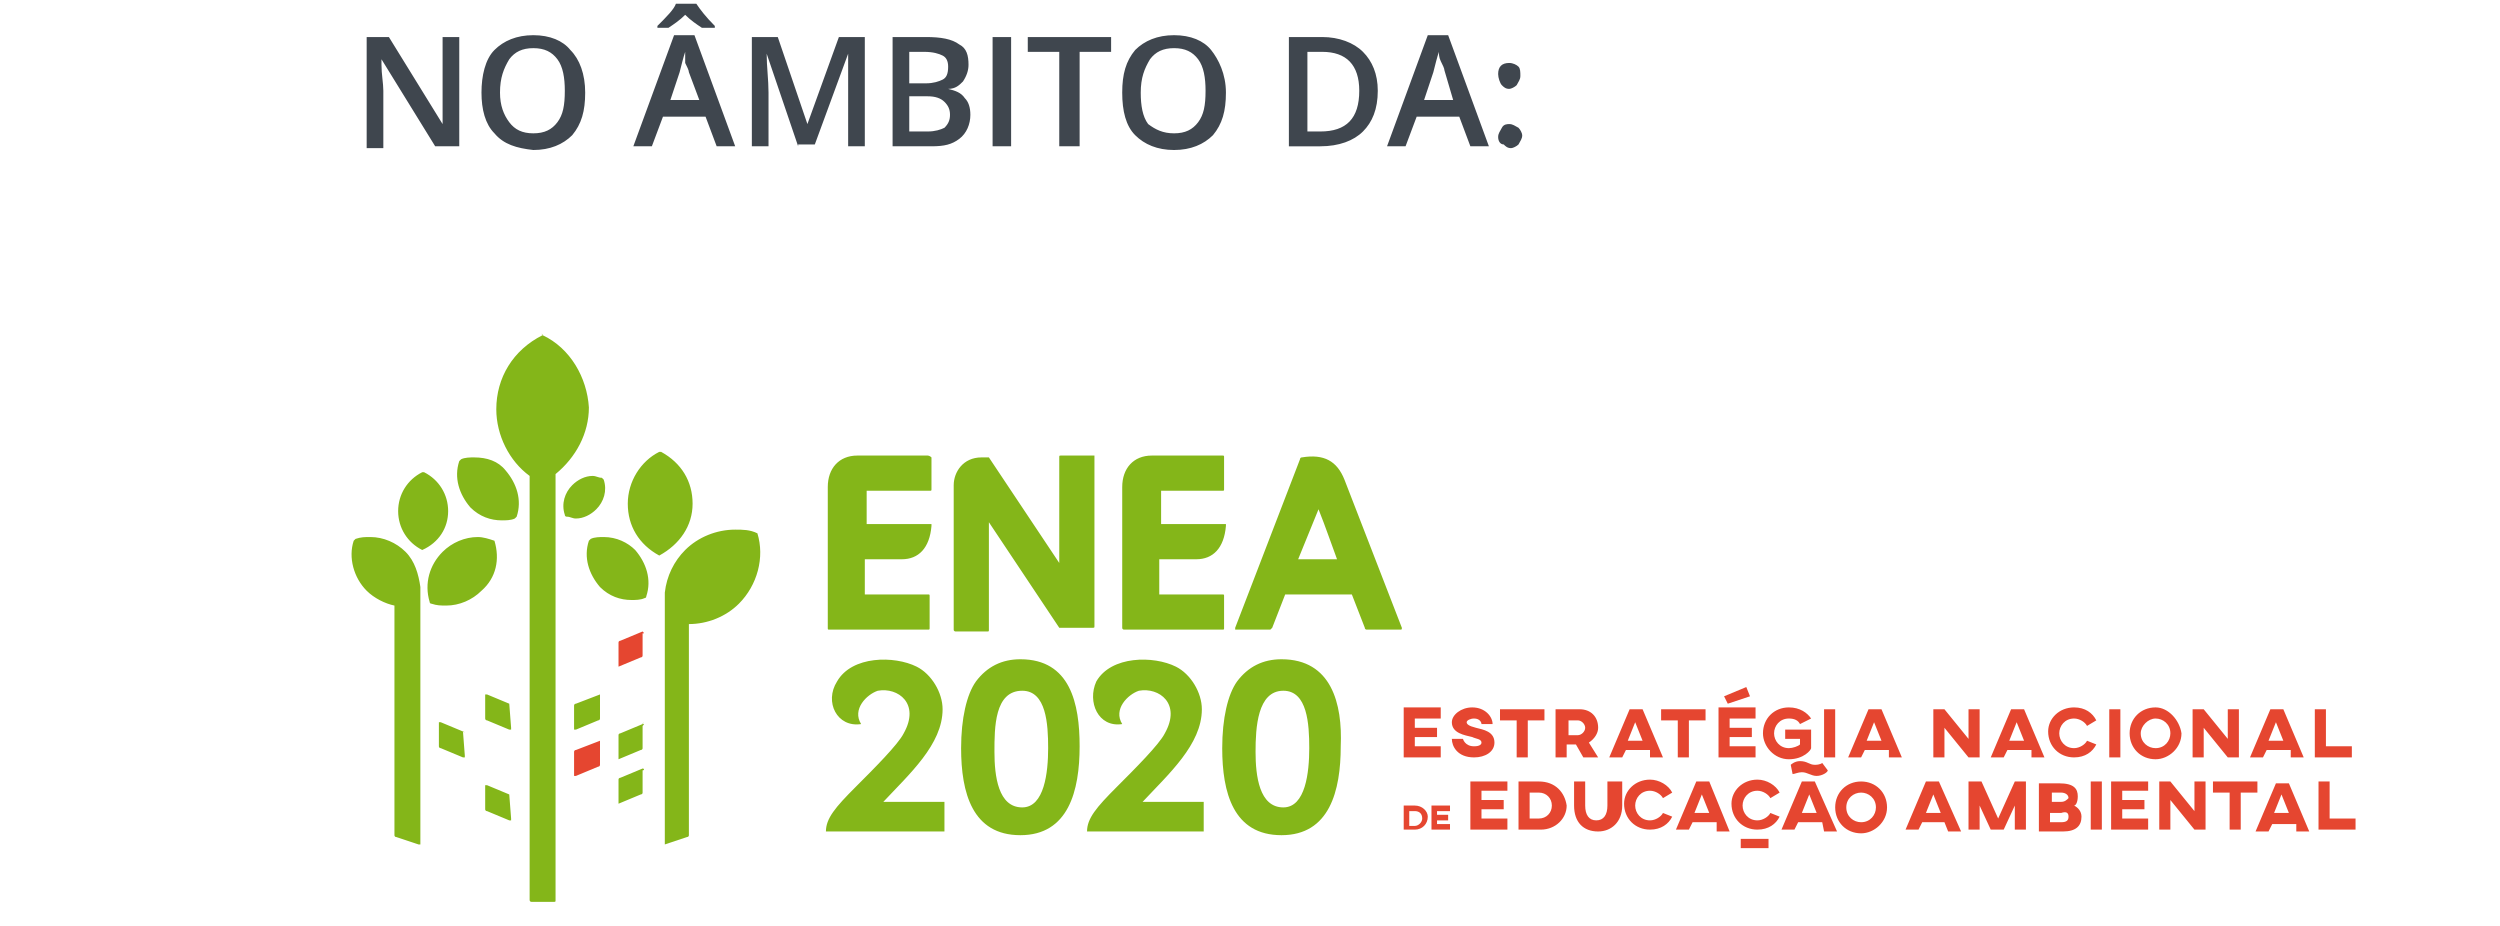
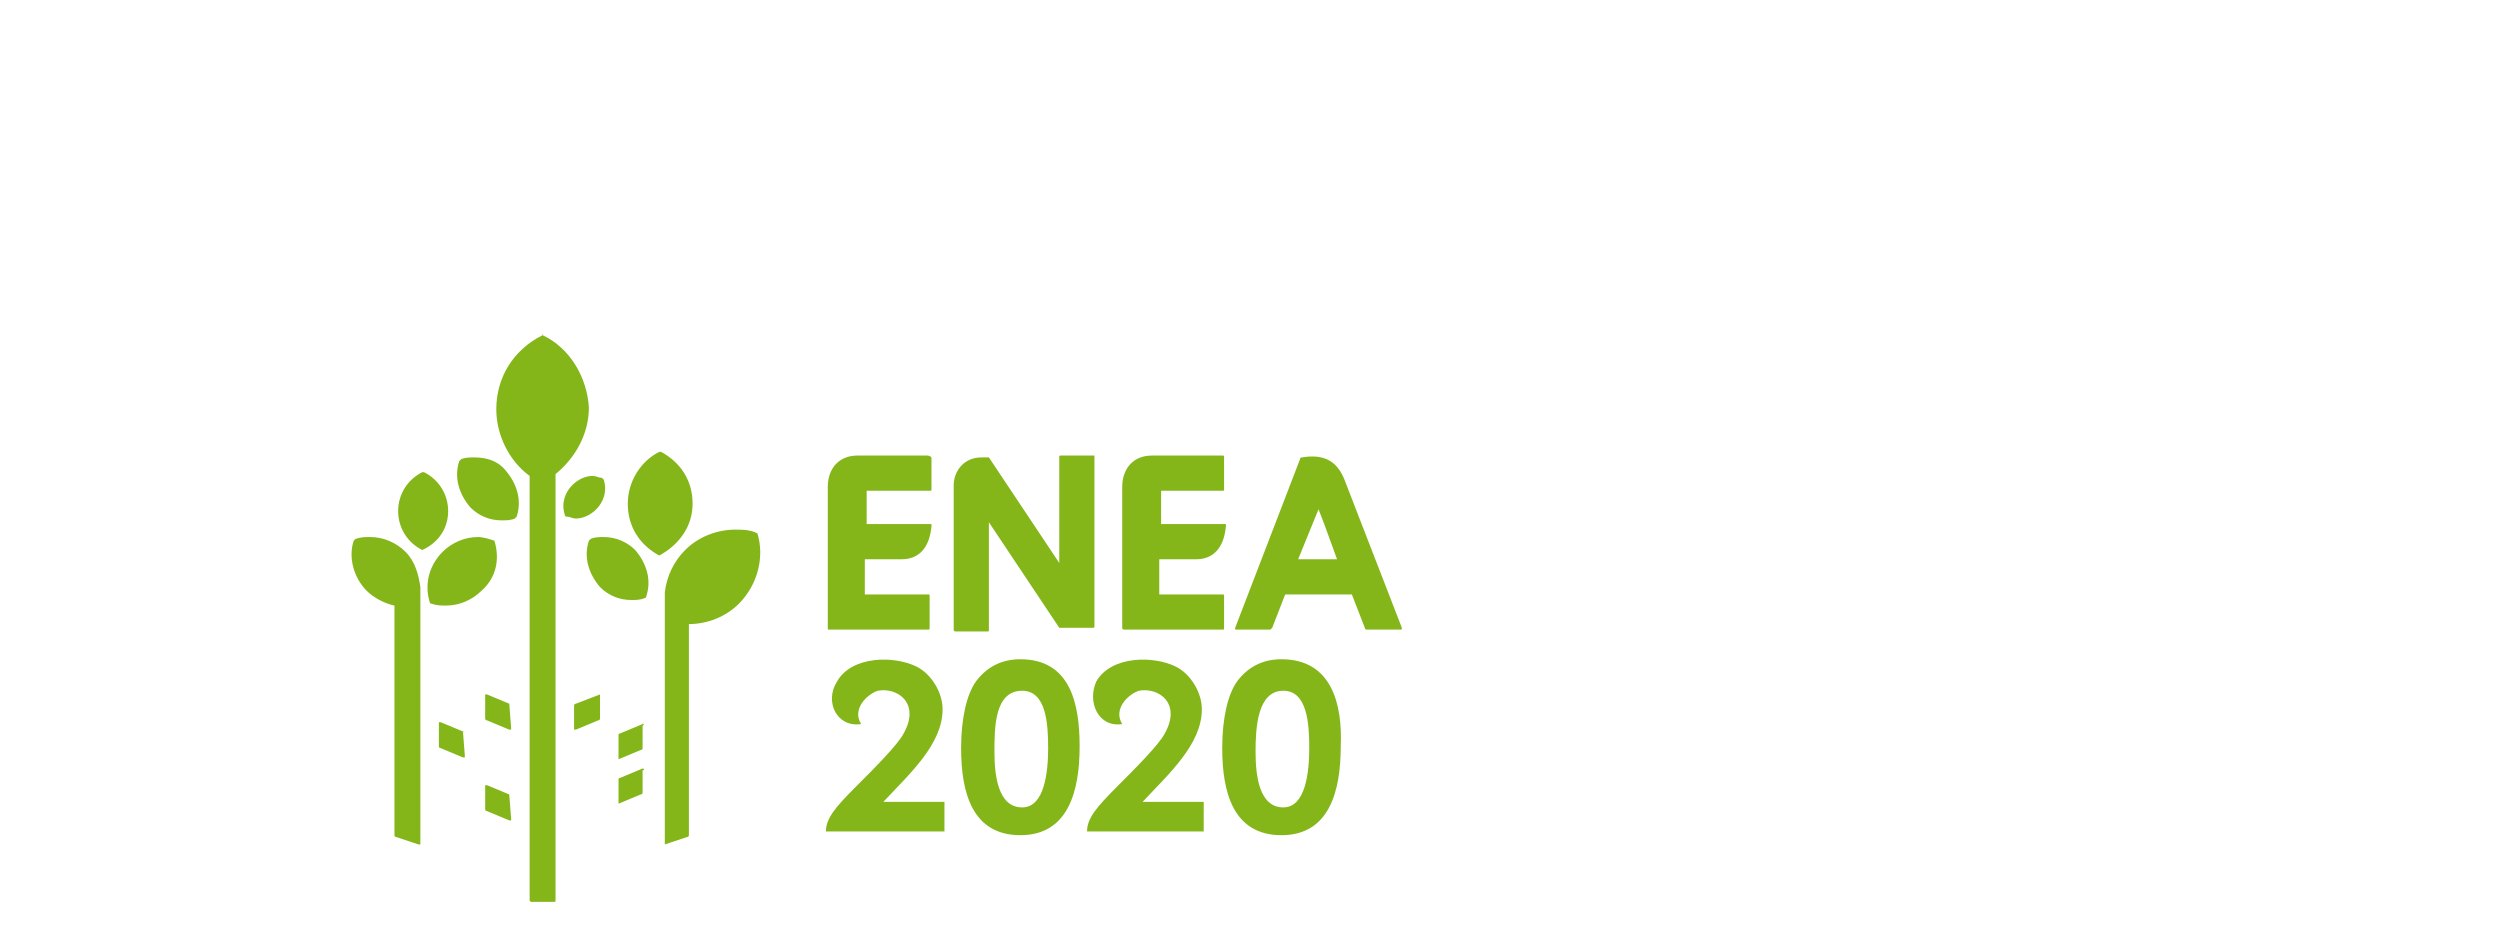
<svg xmlns="http://www.w3.org/2000/svg" version="1.1" x="0px" y="0px" width="135px" height="50px" viewBox="-19 -0.2 135 50" enable-background="new -19 -0.2 135 50" xml:space="preserve">
  <defs>
</defs>
-   <path fill="#3F464E" d="M5.7,7.7H4.5L1.6,3h0l0,0.3c0,0.5,0.1,1,0.1,1.4v3.1H0.8V1.8H2l2.9,4.7h0c0-0.1,0-0.3,0-0.7  c0-0.4,0-0.7,0-0.9V1.8h0.9V7.7z M12.6,4.8c0,1-0.2,1.7-0.7,2.3c-0.5,0.5-1.2,0.8-2.1,0.8C8.9,7.8,8.2,7.6,7.7,7  C7.2,6.5,7,5.7,7,4.8S7.2,3,7.7,2.5C8.2,2,8.9,1.7,9.8,1.7c0.9,0,1.6,0.3,2,0.8C12.3,3,12.6,3.8,12.6,4.8z M8,4.8  C8,5.5,8.2,6,8.5,6.4C8.8,6.8,9.2,7,9.8,7c0.6,0,1-0.2,1.3-0.6c0.3-0.4,0.4-0.9,0.4-1.7c0-0.7-0.1-1.3-0.4-1.7s-0.7-0.6-1.3-0.6  c-0.6,0-1,0.2-1.3,0.6C8.2,3.5,8,4,8,4.8z M19.7,7.7l-0.6-1.6h-2.3l-0.6,1.6h-1l2.2-6h1.1l2.2,6H19.7z M18.9,1.3  c-0.3-0.2-0.6-0.4-0.9-0.7c-0.3,0.3-0.6,0.5-0.9,0.7h-0.6V1.2c0.5-0.5,0.9-0.9,1-1.2h1.1c0.2,0.3,0.5,0.7,1,1.2v0.1H18.9z M18.8,5.3  l-0.6-1.6c0-0.1-0.1-0.3-0.2-0.5C18,2.9,18,2.7,18,2.6c-0.1,0.3-0.2,0.7-0.3,1.1l-0.5,1.5H18.8z M24.1,7.7l-1.7-5h0  c0,0.7,0.1,1.4,0.1,2.1v2.9h-0.9V1.8h1.4l1.6,4.7h0l1.7-4.7h1.4v5.9h-0.9V4.8c0-0.3,0-0.7,0-1.2s0-0.8,0-0.9h0l-1.8,4.9H24.1z   M29.2,1.8h1.8c0.8,0,1.4,0.1,1.8,0.4c0.4,0.2,0.5,0.6,0.5,1.1c0,0.3-0.1,0.6-0.3,0.9c-0.2,0.2-0.4,0.4-0.8,0.4v0  c0.4,0.1,0.7,0.2,0.9,0.5c0.2,0.2,0.3,0.5,0.3,0.9c0,0.5-0.2,1-0.6,1.3S32,7.7,31.3,7.7h-2.1V1.8z M30.1,4.3h0.9  c0.4,0,0.7-0.1,0.9-0.2c0.2-0.1,0.3-0.3,0.3-0.7c0-0.3-0.1-0.5-0.3-0.6c-0.2-0.1-0.5-0.2-1-0.2h-0.8V4.3z M30.1,5v1.9h1  c0.4,0,0.7-0.1,0.9-0.2c0.2-0.2,0.3-0.4,0.3-0.7c0-0.3-0.1-0.5-0.3-0.7S31.5,5,31.1,5H30.1z M34.6,7.7V1.8h1v5.9H34.6z M39.2,7.7h-1  V2.6h-1.7V1.8H41v0.8h-1.7V7.7z M47.2,4.8c0,1-0.2,1.7-0.7,2.3c-0.5,0.5-1.2,0.8-2.1,0.8c-0.9,0-1.6-0.3-2.1-0.8  c-0.5-0.5-0.7-1.3-0.7-2.3s0.2-1.7,0.7-2.3c0.5-0.5,1.2-0.8,2.1-0.8c0.9,0,1.6,0.3,2,0.8S47.2,3.8,47.2,4.8z M42.6,4.8  c0,0.7,0.1,1.3,0.4,1.7C43.4,6.8,43.8,7,44.4,7c0.6,0,1-0.2,1.3-0.6c0.3-0.4,0.4-0.9,0.4-1.7c0-0.7-0.1-1.3-0.4-1.7  c-0.3-0.4-0.7-0.6-1.3-0.6c-0.6,0-1,0.2-1.3,0.6C42.8,3.5,42.6,4,42.6,4.8z M55.4,4.7c0,1-0.3,1.7-0.8,2.2c-0.5,0.5-1.3,0.8-2.3,0.8  h-1.7V1.8h1.8c0.9,0,1.7,0.3,2.2,0.8S55.4,3.8,55.4,4.7z M54.4,4.7c0-1.4-0.7-2.1-2-2.1h-0.8v4.3h0.7C53.7,6.9,54.4,6.2,54.4,4.7z   M60.4,7.7l-0.6-1.6h-2.3l-0.6,1.6h-1l2.2-6h1.1l2.2,6H60.4z M59.5,5.3L59,3.6c0-0.1-0.1-0.3-0.2-0.5c-0.1-0.2-0.1-0.4-0.1-0.5  c-0.1,0.3-0.2,0.7-0.3,1.1l-0.5,1.5H59.5z M61.9,3.8c0-0.4,0.2-0.6,0.6-0.6c0.2,0,0.4,0.1,0.5,0.2c0.1,0.1,0.1,0.3,0.1,0.5  c0,0.2-0.1,0.3-0.2,0.5c-0.1,0.1-0.3,0.2-0.4,0.2c-0.2,0-0.3-0.1-0.4-0.2S61.9,4,61.9,3.8z M61.9,7.2c0-0.2,0.1-0.3,0.2-0.5  s0.3-0.2,0.4-0.2c0.2,0,0.3,0.1,0.5,0.2c0.1,0.1,0.2,0.3,0.2,0.4c0,0.2-0.1,0.3-0.2,0.5c-0.1,0.1-0.3,0.2-0.4,0.2  c-0.2,0-0.3-0.1-0.4-0.2C62,7.6,61.9,7.4,61.9,7.2z" />
-   <path fill="#E54630" d="M13.4,39.8C13.4,39.8,13.4,39.8,13.4,39.8l0,1.3c0,0,0,0.1-0.1,0.1l-1.2,0.5c0,0,0,0,0,0c0,0,0,0-0.1,0  c0,0,0,0,0-0.1v-1.2c0,0,0-0.1,0.1-0.1L13.4,39.8C13.3,39.8,13.3,39.8,13.4,39.8z M15.7,33.9l-1.2,0.5c0,0-0.1,0-0.1,0.1v1.2  c0,0,0,0.1,0,0.1c0,0,0,0,0,0c0,0,0,0,0,0l1.2-0.5c0,0,0.1,0,0.1-0.1V34C15.8,34,15.8,34,15.7,33.9C15.8,33.9,15.7,33.9,15.7,33.9z   M56.8,38.1v2.6h2v-0.6h-1.4v-0.5h1.2v-0.5h-1.2v-0.5h1.4v-0.6H56.8z M60.5,38c-0.6,0-1.1,0.4-1.1,0.8c0,0.6,0.7,0.7,1.1,0.8  c0.2,0.1,0.5,0.1,0.5,0.3c0,0.1-0.1,0.2-0.4,0.2c-0.5,0-0.6-0.4-0.6-0.4h-0.6c0,0.4,0.3,1,1.2,1c0.6,0,1.1-0.3,1.1-0.8  c0-0.6-0.6-0.7-1-0.8c-0.4-0.1-0.5-0.2-0.5-0.3c0-0.1,0.2-0.2,0.4-0.2c0.3,0,0.4,0.2,0.4,0.3h0.6C61.6,38.5,61.2,38,60.5,38z   M64.5,38.1H62v0.6h0.9v2h0.6v-2h0.9V38.1z M66.3,38.1h-1.3v2.6h0.6v-0.7h0.5l0.4,0.7h0.8l-0.5-0.8c0.3-0.2,0.5-0.5,0.5-0.8  C67.3,38.5,66.9,38.1,66.3,38.1z M66.2,38.7c0.2,0,0.4,0.2,0.4,0.4c0,0.2-0.2,0.4-0.4,0.4h-0.5v-0.8H66.2z M70.1,40.7h0.7l-1.1-2.6  h-0.7l-1.1,2.6h0.7l0.2-0.4h1.3L70.1,40.7z M68.9,39.8l0.4-1l0.4,1H68.9z M73.2,38.1h-2.5v0.6h0.9v2h0.6v-2h0.9V38.1z M73.8,38.1  v2.6h2v-0.6h-1.4v-0.5h1.2v-0.5h-1.2v-0.5h1.4v-0.6H73.8z M74.1,37.4l0.2,0.4l1.2-0.4l-0.2-0.5L74.1,37.4z M77.6,38  c-0.8,0-1.4,0.6-1.4,1.4c0,0.7,0.6,1.4,1.4,1.4c0.8,0,1.2-0.5,1.2-0.6v-1h-1.4v0.5h0.8V40c-0.1,0.1-0.4,0.2-0.6,0.2  c-0.5,0-0.8-0.4-0.8-0.8c0-0.4,0.3-0.8,0.8-0.8c0.3,0,0.5,0.1,0.6,0.3l0.6-0.3C78.6,38.3,78.2,38,77.6,38z M80.1,38.1h-0.6v2.6h0.6  V38.1z M83,40.7h0.7l-1.1-2.6h-0.7l-1.1,2.6h0.7l0.2-0.4h1.3L83,40.7z M81.8,39.8l0.4-1l0.4,1H81.8z M87.9,38.1h-0.6v1.6l-1.3-1.6  h-0.6v2.6h0.6v-1.6l1.3,1.6h0.6V38.1z M90.7,40.7h0.7l-1.1-2.6h-0.7l-1.1,2.6h0.7l0.2-0.4h1.3L90.7,40.7z M89.5,39.8l0.4-1l0.4,1  H89.5z M93.7,39.8c-0.1,0.2-0.4,0.4-0.7,0.4c-0.5,0-0.8-0.4-0.8-0.8c0-0.4,0.3-0.8,0.8-0.8c0.3,0,0.6,0.2,0.7,0.4l0.5-0.3  C94,38.3,93.6,38,93,38c-0.8,0-1.4,0.6-1.4,1.3c0,0.8,0.6,1.4,1.4,1.4c0.6,0,1-0.3,1.2-0.7L93.7,39.8z M95.5,38.1h-0.6v2.6h0.6V38.1  z M97.4,38c-0.8,0-1.4,0.6-1.4,1.4c0,0.8,0.6,1.4,1.4,1.4c0.7,0,1.4-0.6,1.4-1.4C98.7,38.7,98.1,38,97.4,38z M97.4,38.6  c0.4,0,0.8,0.3,0.8,0.8c0,0.4-0.3,0.8-0.8,0.8c-0.4,0-0.8-0.3-0.8-0.8C96.6,39,97,38.6,97.4,38.6z M101.9,38.1h-0.6v1.6l-1.3-1.6  h-0.6v2.6h0.6v-1.6l1.3,1.6h0.6V38.1z M104.7,40.7h0.7l-1.1-2.6h-0.7l-1.1,2.6h0.7l0.2-0.4h1.3L104.7,40.7z M103.5,39.8l0.4-1l0.4,1  H103.5z M106.6,38.1H106v2.6h2v-0.6h-1.4V38.1z M57.4,43.3l-0.6,0v1.3h0.6c0.4,0,0.7-0.3,0.7-0.7C58.1,43.6,57.8,43.3,57.4,43.3z   M57.1,43.6h0.3c0.2,0,0.4,0.1,0.4,0.4c0,0.2-0.2,0.4-0.4,0.4h-0.3V43.6z M58.3,43.3v1.3h1v-0.3h-0.7v-0.2h0.6v-0.3h-0.6v-0.2h0.7  v-0.3H58.3z M60.4,42v2.6h2v-0.6h-1.4v-0.5h1.2v-0.5h-1.2v-0.5h1.4V42H60.4z M64.1,42L63,42v2.6h1.2c0.8,0,1.4-0.6,1.4-1.3  C65.5,42.6,65,42,64.1,42z M63.6,42.6h0.5c0.4,0,0.7,0.3,0.7,0.7c0,0.4-0.3,0.7-0.7,0.7h-0.5V42.6z M68.4,42h-0.6v1.3  c0,0.5-0.2,0.8-0.6,0.8c-0.4,0-0.6-0.3-0.6-0.8V42h-0.6v1.3c0,0.9,0.5,1.4,1.3,1.4c0.7,0,1.3-0.5,1.3-1.4V42z M70.8,43.7  c-0.1,0.2-0.4,0.4-0.7,0.4c-0.5,0-0.8-0.4-0.8-0.8c0-0.4,0.3-0.8,0.8-0.8c0.3,0,0.6,0.2,0.7,0.4l0.5-0.3c-0.2-0.4-0.7-0.7-1.2-0.7  c-0.8,0-1.4,0.6-1.4,1.3c0,0.8,0.6,1.4,1.4,1.4c0.6,0,1-0.3,1.2-0.7L70.8,43.7z M73.7,44.7h0.7L73.3,42h-0.7l-1.1,2.6h0.7l0.2-0.4  h1.3L73.7,44.7z M72.5,43.7l0.4-1l0.4,1H72.5z M76.6,43.7c-0.1,0.2-0.4,0.4-0.7,0.4c-0.5,0-0.8-0.4-0.8-0.8c0-0.4,0.3-0.8,0.8-0.8  c0.3,0,0.6,0.2,0.7,0.4l0.5-0.3c-0.2-0.4-0.7-0.7-1.2-0.7c-0.8,0-1.4,0.6-1.4,1.3c0,0.8,0.6,1.4,1.4,1.4c0.6,0,1-0.3,1.2-0.7  L76.6,43.7z M75,45.1v0.5h1.5v-0.5H75z M79.5,44.7h0.7L79,42h-0.7l-1.1,2.6h0.7l0.2-0.4h1.3L79.5,44.7z M78.3,41.5  c0.3,0,0.5,0.2,0.8,0.2c0.3,0,0.6-0.2,0.6-0.3L79.4,41c0,0-0.1,0.1-0.4,0.1c-0.3,0-0.4-0.2-0.8-0.2c-0.3,0-0.5,0.2-0.5,0.2l0.1,0.5  C77.9,41.6,78.1,41.5,78.3,41.5z M78.3,43.7l0.4-1l0.4,1H78.3z M81.5,42c-0.8,0-1.4,0.6-1.4,1.4c0,0.8,0.6,1.4,1.4,1.4  c0.7,0,1.4-0.6,1.4-1.4C82.9,42.6,82.3,42,81.5,42z M81.5,42.6c0.4,0,0.8,0.3,0.8,0.8c0,0.4-0.3,0.8-0.8,0.8c-0.4,0-0.8-0.3-0.8-0.8  C80.7,42.9,81.1,42.6,81.5,42.6z M86.2,44.7h0.7L85.7,42H85l-1.1,2.6h0.7l0.2-0.4H86L86.2,44.7z M85,43.7l0.4-1l0.4,1H85z M90.5,42  h-0.7L88.9,44L88,42h-0.7v2.6h0.6v-1.3l0.6,1.3h0.7l0.6-1.3v1.3h0.6V42z M93,43.3c0.1,0,0.2-0.2,0.2-0.5c0-0.4-0.2-0.7-1-0.7h-1.1  v2.6h1.3c0.7,0,1-0.3,1-0.8C93.4,43.6,93.2,43.4,93,43.3z M92.3,43.1h-0.5v-0.5h0.5c0.2,0,0.4,0.1,0.4,0.3  C92.6,43,92.5,43.1,92.3,43.1z M92.7,43.9c0,0.2-0.1,0.3-0.4,0.3h-0.6v-0.5h0.6C92.6,43.6,92.7,43.7,92.7,43.9z M94.5,42h-0.6v2.6  h0.6V42z M95,42v2.6h2v-0.6h-1.4v-0.5h1.2v-0.5h-1.2v-0.5h1.4V42H95z M100.1,42h-0.6v1.6L98.2,42h-0.6v2.6h0.6V43l1.3,1.6h0.6V42z   M103,42h-2.5v0.6h0.9v2h0.6v-2h0.9V42z M105,44.7h0.7l-1.1-2.6h-0.7l-1.1,2.6h0.7l0.2-0.4h1.3L105,44.7z M103.8,43.7l0.4-1l0.4,1  H103.8z M106.8,42h-0.6v2.6h2v-0.6h-1.4V42z" />
  <path fill="#84B619" d="M13.4,37.3C13.4,37.3,13.4,37.4,13.4,37.3l0,1.3c0,0,0,0.1-0.1,0.1l-1.2,0.5c0,0,0,0,0,0c0,0,0,0-0.1,0  c0,0,0,0,0-0.1v-1.2c0,0,0-0.1,0.1-0.1L13.4,37.3C13.3,37.3,13.3,37.3,13.4,37.3z M15.7,41.3l-1.2,0.5c0,0-0.1,0-0.1,0.1v1.2  c0,0,0,0.1,0,0.1c0,0,0,0,0,0c0,0,0,0,0,0l1.2-0.5c0,0,0.1,0,0.1-0.1v-1.2C15.8,41.4,15.8,41.3,15.7,41.3  C15.8,41.3,15.7,41.3,15.7,41.3z M15.7,38.9l-1.2,0.5c0,0-0.1,0-0.1,0.1v1.2c0,0,0,0.1,0,0.1c0,0,0,0,0,0c0,0,0,0,0,0l1.2-0.5  c0,0,0.1,0,0.1-0.1v-1.2C15.8,38.9,15.8,38.9,15.7,38.9C15.8,38.8,15.7,38.8,15.7,38.9z M8.5,42.7l-1.2-0.5c0,0-0.1,0-0.1,0  c0,0,0,0,0,0.1v1.2c0,0,0,0.1,0.1,0.1l1.2,0.5c0,0,0,0,0,0c0,0,0,0,0.1,0c0,0,0,0,0-0.1L8.5,42.7C8.5,42.7,8.5,42.7,8.5,42.7z   M8.5,37.8l-1.2-0.5c0,0-0.1,0-0.1,0c0,0,0,0,0,0.1v1.2c0,0,0,0.1,0.1,0.1l1.2,0.5c0,0,0,0,0,0c0,0,0,0,0.1,0c0,0,0,0,0-0.1  L8.5,37.8C8.5,37.8,8.5,37.8,8.5,37.8z M6,39.3l-1.2-0.5c0,0-0.1,0-0.1,0c0,0,0,0,0,0.1v1.2c0,0,0,0.1,0.1,0.1L6,40.7c0,0,0,0,0,0  c0,0,0,0,0.1,0c0,0,0,0,0-0.1L6,39.3C6.1,39.4,6.1,39.3,6,39.3z M13.2,27.3c0.4-0.4,0.6-1,0.4-1.6c0,0,0,0-0.1-0.1  c-0.2,0-0.3-0.1-0.5-0.1c-0.4,0-0.8,0.2-1.1,0.5c-0.4,0.4-0.6,1-0.4,1.6c0,0,0,0.1,0.1,0.1c0.2,0,0.3,0.1,0.5,0.1  C12.5,27.8,12.9,27.6,13.2,27.3z M10.3,17.9C10.3,17.8,10.2,17.8,10.3,17.9c-1.6,0.8-2.5,2.3-2.5,4c0,1.4,0.7,2.8,1.8,3.6v22.9  c0,0,0,0.1,0.1,0.1h1.2c0.1,0,0.1,0,0.1-0.1V25.4c1.1-0.9,1.8-2.2,1.8-3.6C12.7,20.2,11.8,18.6,10.3,17.9z M18.4,27  c0-1.2-0.6-2.2-1.7-2.8c0,0-0.1,0-0.1,0c-1,0.5-1.7,1.6-1.7,2.8c0,1.2,0.6,2.2,1.7,2.8c0,0,0,0,0,0c0,0,0,0,0,0  C17.7,29.2,18.4,28.2,18.4,27z M5.2,27.4c0-0.9-0.5-1.7-1.3-2.1c0,0-0.1,0-0.1,0c-0.8,0.4-1.3,1.2-1.3,2.1c0,0.9,0.5,1.7,1.3,2.1  c0,0,0,0,0,0c0,0,0,0,0,0C4.7,29.1,5.2,28.3,5.2,27.4z M2.9,29.6c-0.5-0.5-1.2-0.8-1.9-0.8c-0.3,0-0.5,0-0.8,0.1c0,0,0,0-0.1,0.1  c-0.3,0.9,0,2,0.7,2.7c0.4,0.4,1,0.7,1.5,0.8v12.4c0,0,0,0.1,0.1,0.1l1.2,0.4c0,0,0,0,0,0c0,0,0,0,0.1,0c0,0,0,0,0-0.1V31.5  c0,0,0,0,0,0C3.6,30.8,3.4,30.1,2.9,29.6z M7.7,29C7.7,29,7.7,29,7.7,29c-0.3-0.1-0.6-0.2-0.9-0.2c-0.7,0-1.4,0.3-1.9,0.8  c-0.7,0.7-1,1.7-0.7,2.7c0,0,0,0.1,0.1,0.1c0.3,0.1,0.5,0.1,0.8,0.1c0.7,0,1.4-0.3,1.9-0.8C7.8,31,8,30,7.7,29z M13.6,28.8  c-0.2,0-0.5,0-0.7,0.1c0,0,0,0-0.1,0.1c-0.3,0.9,0,1.8,0.6,2.5c0.5,0.5,1.1,0.7,1.7,0.7c0.2,0,0.5,0,0.7-0.1c0,0,0.1,0,0.1-0.1  c0.3-0.9,0-1.8-0.6-2.5C14.9,29.1,14.3,28.8,13.6,28.8z M6.6,24.5c-0.2,0-0.5,0-0.7,0.1c0,0,0,0-0.1,0.1c-0.3,0.9,0,1.8,0.6,2.5  c0.5,0.5,1.1,0.7,1.7,0.7c0.2,0,0.5,0,0.7-0.1c0,0,0,0,0.1-0.1c0.3-0.9,0-1.8-0.6-2.5C7.9,24.7,7.3,24.5,6.6,24.5z M21.9,28.6  C21.9,28.6,21.8,28.5,21.9,28.6c-0.4-0.2-0.8-0.2-1.2-0.2c-1,0-2,0.4-2.7,1.1c-0.6,0.6-1,1.4-1.1,2.3l0,13.5c0,0,0,0.1,0,0.1  c0,0,0,0,0,0c0,0,0,0,0,0l1.2-0.4c0,0,0.1,0,0.1-0.1V33.5c0,0,0,0,0,0c1,0,2-0.4,2.7-1.1C21.9,31.4,22.3,29.9,21.9,28.6z M27.5,38.9  c-0.5-0.8,0.3-1.6,0.9-1.8c1.1-0.2,2.3,0.7,1.4,2.3c-0.3,0.6-1.6,1.9-2.6,2.9c-1.1,1.1-1.6,1.7-1.6,2.4H32v-1.6h-3.3  c1.4-1.5,3.2-3.1,3.2-5c0-0.9-0.6-1.9-1.4-2.3c-1.2-0.6-3.5-0.6-4.3,0.8C25.5,37.7,26.2,39.1,27.5,38.9z M36.1,35.4  c-1,0-1.8,0.4-2.4,1.2c-0.5,0.7-0.8,2-0.8,3.6c0,2.4,0.6,4.7,3.2,4.7c2.6,0,3.2-2.4,3.2-4.8C39.3,37.8,38.8,35.4,36.1,35.4z   M36.2,37.1c1.3,0,1.4,1.8,1.4,3.1c0,1.3-0.2,3.2-1.4,3.2c-1.3,0-1.5-1.7-1.5-3C34.7,39.1,34.7,37.1,36.2,37.1z M41.6,38.9  c-0.5-0.8,0.3-1.6,0.9-1.8c1.1-0.2,2.3,0.7,1.4,2.3c-0.3,0.6-1.6,1.9-2.6,2.9c-1.1,1.1-1.6,1.7-1.6,2.4h6.3v-1.6h-3.3  c1.4-1.5,3.2-3.1,3.2-5c0-0.9-0.6-1.9-1.4-2.3c-1.2-0.6-3.5-0.6-4.3,0.8C39.7,37.7,40.3,39.1,41.6,38.9z M50.2,35.4  c-1,0-1.8,0.4-2.4,1.2c-0.5,0.7-0.8,2-0.8,3.6c0,2.4,0.6,4.7,3.2,4.7c2.6,0,3.2-2.4,3.2-4.8C53.5,37.8,52.9,35.4,50.2,35.4z   M50.3,37.1c1.3,0,1.4,1.8,1.4,3.1c0,1.3-0.2,3.2-1.4,3.2c-1.3,0-1.5-1.7-1.5-3C48.8,39.1,48.9,37.1,50.3,37.1z M31.1,24.4h-3.8  c-1,0-1.6,0.7-1.6,1.7v7.6c0,0.1,0,0.1,0.1,0.1h5.3c0.1,0,0.1,0,0.1-0.1V32c0-0.1,0-0.1-0.1-0.1h-3.4V30h2c0.9,0,1.5-0.6,1.6-1.8  c0,0,0-0.1,0-0.1c0,0,0,0-0.1,0h-3.4v-1.8h3.4c0.1,0,0.1,0,0.1-0.1v-1.7C31.2,24.4,31.1,24.4,31.1,24.4z M40,24.4h-1.7  c-0.1,0-0.1,0-0.1,0.1v5.7l-3.8-5.7c0,0-0.1,0-0.1,0H34c-1,0-1.5,0.8-1.5,1.5v7.8c0,0.1,0.1,0.1,0.1,0.1h1.7c0.1,0,0.1,0,0.1-0.1V28  l3.8,5.7c0,0,0.1,0,0.1,0H40c0.1,0,0.1,0,0.1-0.1v-9.2C40.1,24.4,40.1,24.4,40,24.4z M47,24.4h-3.8c-1,0-1.6,0.7-1.6,1.7v7.6  c0,0.1,0.1,0.1,0.1,0.1H47c0.1,0,0.1,0,0.1-0.1V32c0-0.1,0-0.1-0.1-0.1h-3.4V30h2c0.9,0,1.5-0.6,1.6-1.8c0,0,0-0.1,0-0.1  c0,0-0.1,0-0.1,0h-3.4v-1.8H47c0.1,0,0.1,0,0.1-0.1v-1.7C47.1,24.4,47.1,24.4,47,24.4z M56.7,33.7c0,0.1,0,0.1-0.1,0.1h0h-1.8  c0,0-0.1,0-0.1-0.1L54,31.9h-3.6l-0.7,1.8c0,0-0.1,0.1-0.1,0.1h-1.8c0,0-0.1,0-0.1,0c0,0,0-0.1,0-0.1l3.5-9.1c0,0,0-0.1,0.1-0.1  c1.2-0.2,1.9,0.2,2.3,1.2L56.7,33.7C56.7,33.6,56.7,33.7,56.7,33.7z M52.2,27.3L51.1,30h2.1C52.9,29.2,52.6,28.3,52.2,27.3z" />
</svg>